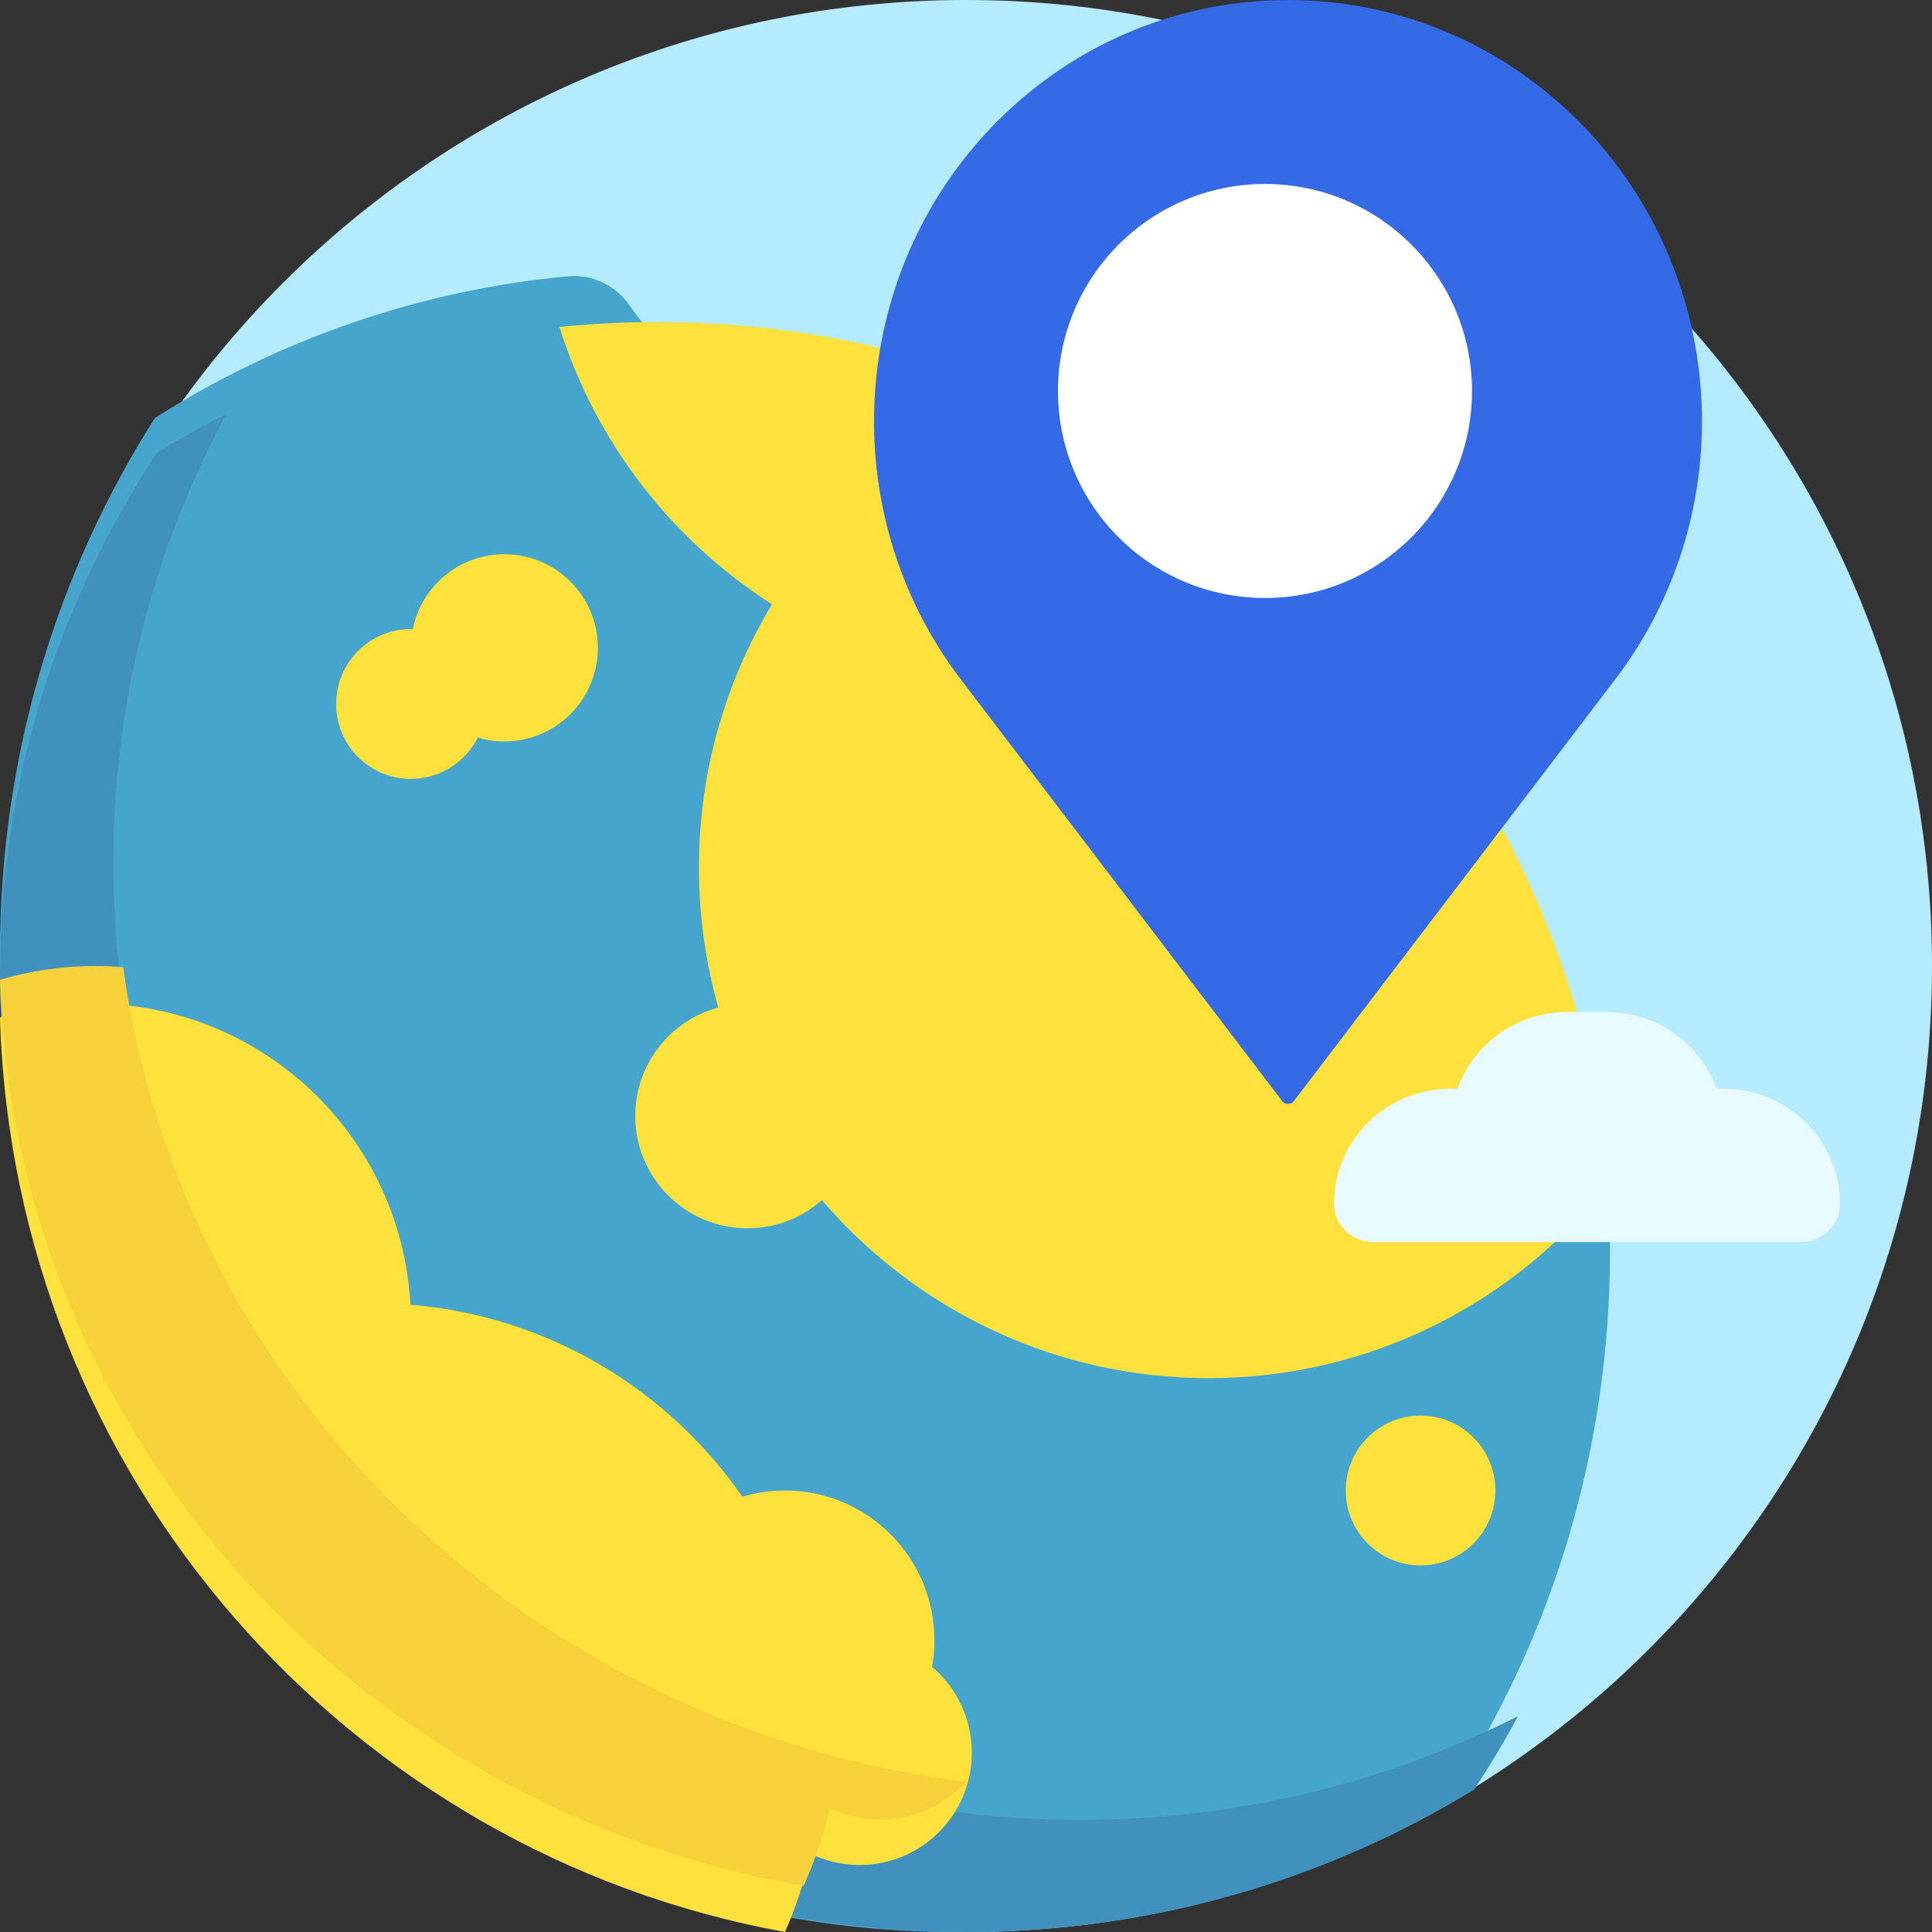
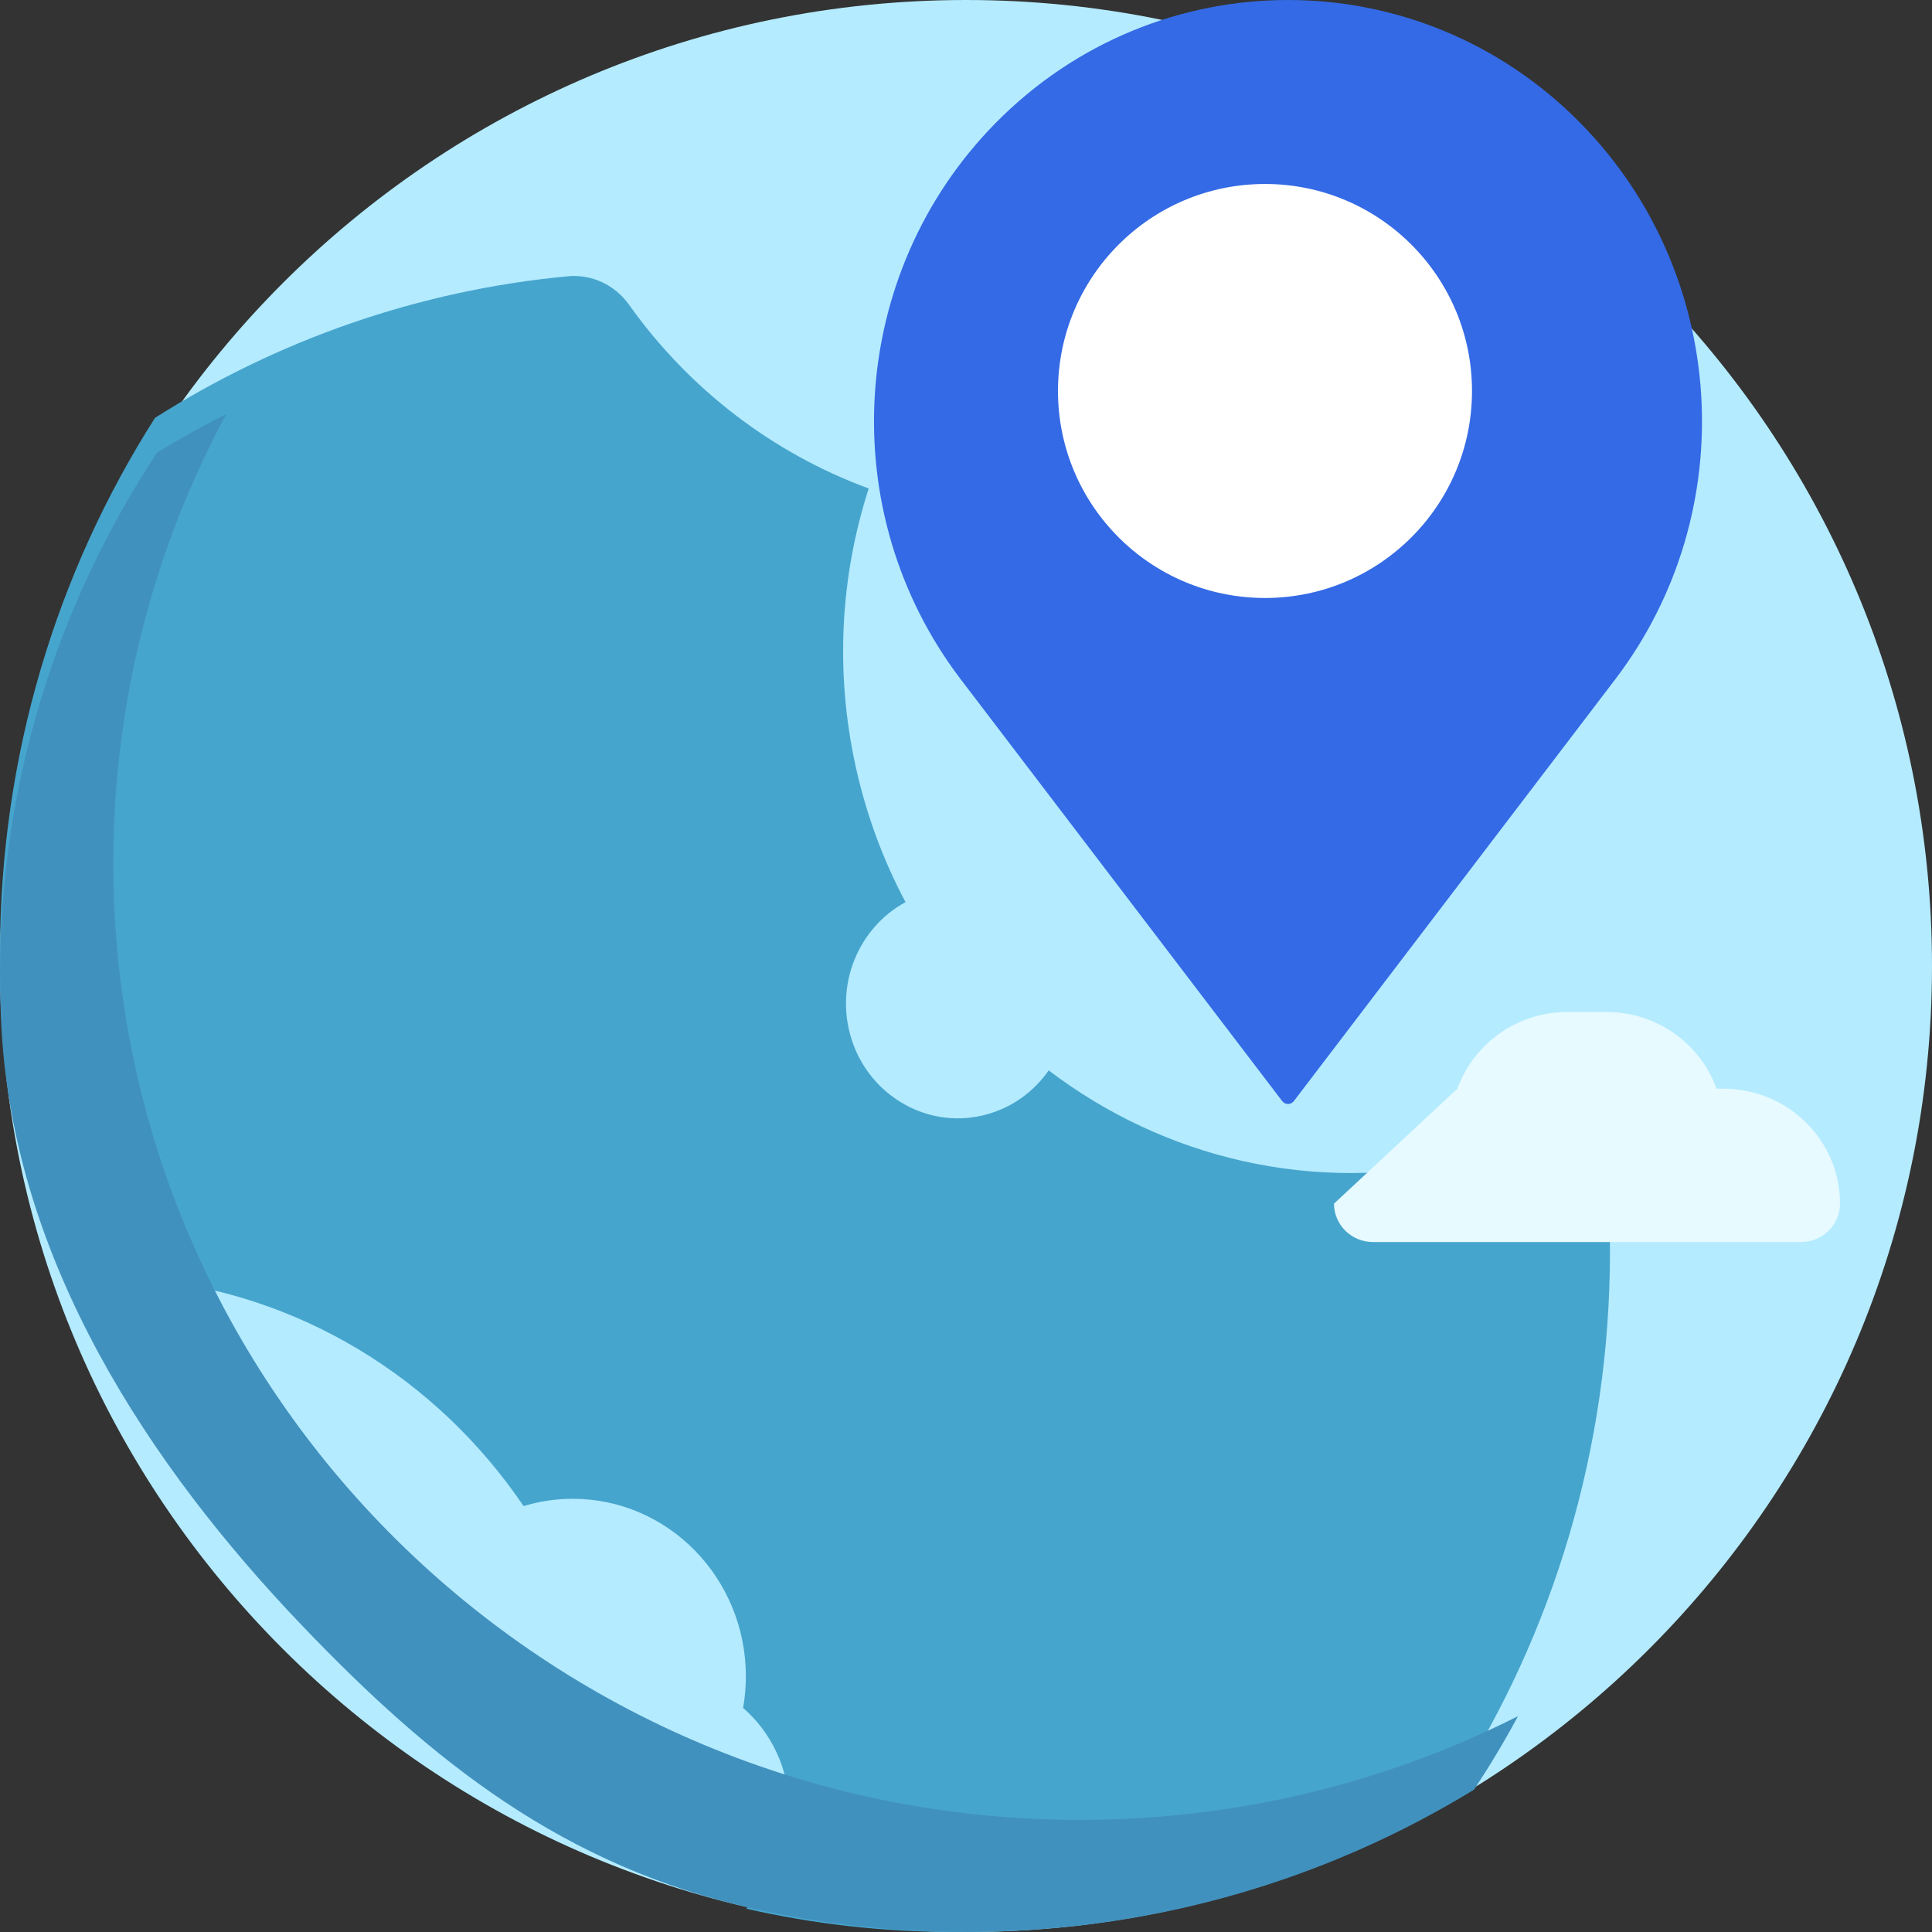
<svg xmlns="http://www.w3.org/2000/svg" width="31px" height="31px" viewBox="0 0 31 31" version="1.1">
  <rect x="0" y="0" width="31" height="31" fill="#333333" stroke="none" />
  <g id="Page-1" stroke="none" stroke-width="1" fill="none" fill-rule="evenodd">
    <g id="Order-success" transform="translate(-403, -715)" fill-rule="nonzero">
      <g id="Group-24" transform="translate(403, 715)">
        <g id="Group">
          <path d="M31,15.5 C31,24.06 24.06,31 15.5,31 C6.94,31 0,24.06 0,15.5 C0,6.94 6.94,0 15.5,0 C24.06,0 31,6.94 31,15.5 Z" id="Path" fill="#B4EBFF" />
          <path d="M25.666,17.753 C25.776,18.512 25.833,19.287 25.833,20.077 C25.833,23.245 24.918,26.194 23.346,28.662 C21.01,30.144 18.257,31 15.309,31 C14.163,31 13.047,30.871 11.974,30.626 C12.397,30.235 12.663,29.668 12.663,29.038 C12.663,28.383 12.375,27.797 11.924,27.405 C11.952,27.241 11.968,27.072 11.968,26.9 C11.968,25.325 10.724,24.049 9.19,24.049 C8.916,24.049 8.651,24.09 8.401,24.166 C7.018,22.123 4.79,20.728 2.236,20.514 C2.144,18.73 1.298,17.151 0.021,16.104 C0.007,15.835 0,15.563 0,15.29 C0,12.121 0.915,9.173 2.487,6.705 C4.446,5.462 6.698,4.66 9.112,4.433 C9.494,4.397 9.866,4.571 10.092,4.888 C11.06,6.25 12.407,7.275 13.939,7.838 C13.488,9.235 13.392,10.773 13.733,12.313 C13.905,13.087 14.176,13.812 14.53,14.475 C13.783,14.88 13.384,15.793 13.664,16.677 C13.926,17.503 14.734,18.035 15.575,17.932 C16.106,17.867 16.546,17.578 16.827,17.175 C18.67,18.577 21.077,19.175 23.489,18.612 C24.271,18.429 25.001,18.136 25.666,17.753 Z" id="Path" fill="#46A5CD" />
          <path d="M24.357,27.537 C24.14,27.941 23.904,28.334 23.652,28.716 C21.286,30.164 18.496,31 15.51,31 C14.344,31 13.209,30.873 12.117,30.632 C9.05,29.954 6.932,28.264 4.847,26.083 C2.399,23.523 0.227,20.242 0.023,16.49 C0.008,16.212 0,15.932 0,15.65 C0,12.554 0.927,9.673 2.52,7.262 C2.881,7.041 3.252,6.834 3.632,6.643 C2.474,8.792 1.818,11.246 1.818,13.851 C1.818,22.329 8.761,29.201 17.327,29.201 C19.858,29.201 22.247,28.601 24.357,27.537 Z" id="Path" fill="#4191BE" />
-           <path d="M25.833,18.969 C24.336,20.883 22.009,22.113 19.393,22.113 C16.91,22.113 14.686,21.005 13.187,19.256 C12.869,19.538 12.451,19.709 11.993,19.709 C10.999,19.709 10.193,18.902 10.193,17.907 C10.193,17.073 10.758,16.372 11.526,16.166 C11.323,15.453 11.215,14.7 11.215,13.923 C11.215,12.376 11.643,10.93 12.387,9.696 C10.782,8.671 9.559,7.101 8.976,5.247 C9.494,5.194 10.02,5.167 10.553,5.167 C18.503,5.167 25.043,11.216 25.833,18.969 Z M6.593,12.498 C7.062,12.498 7.467,12.228 7.665,11.835 C7.8,11.875 7.944,11.897 8.093,11.897 C8.921,11.897 9.593,11.225 9.593,10.395 C9.593,9.565 8.921,8.893 8.093,8.893 C7.367,8.893 6.761,9.409 6.623,10.096 C6.613,10.096 6.603,10.094 6.593,10.094 C5.93,10.094 5.393,10.632 5.393,11.296 C5.393,11.96 5.93,12.498 6.593,12.498 Z M14.955,26.746 C14.98,26.608 14.993,26.465 14.993,26.32 C14.993,24.992 13.919,23.916 12.593,23.916 C12.356,23.916 12.127,23.951 11.911,24.015 C10.717,22.292 8.792,21.116 6.585,20.936 C6.442,18.243 4.217,16.104 1.493,16.104 C0.973,16.104 0.472,16.182 0,16.327 C0.217,23.673 5.576,29.726 12.596,31 C12.771,30.6 12.909,30.18 13.009,29.746 C13.246,29.861 13.512,29.925 13.793,29.925 C14.787,29.925 15.593,29.118 15.593,28.123 C15.593,27.57 15.345,27.077 14.955,26.746 Z M22.793,22.714 C22.131,22.714 21.593,23.252 21.593,23.916 C21.593,24.58 22.131,25.118 22.793,25.118 C23.456,25.118 23.994,24.58 23.994,23.916 C23.994,23.252 23.456,22.714 22.793,22.714 Z" id="Shape" fill="#FFE13C" />
-           <path d="M15.5,28.591 C15.162,28.962 14.668,29.197 14.118,29.197 C13.83,29.197 13.558,29.133 13.315,29.019 C13.213,29.449 13.071,29.865 12.893,30.262 C5.707,28.999 0.222,23.001 0,15.721 C0.483,15.578 0.996,15.5 1.528,15.5 C1.679,15.5 1.828,15.507 1.976,15.52 C2.916,22.32 8.479,27.701 15.5,28.591 Z" id="Path" fill="#F7D139" />
          <path d="M25.916,10.902 L20.761,17.667 C20.713,17.73 20.62,17.73 20.573,17.667 L15.417,10.902 C13.367,8.211 13.603,4.388 15.969,1.98 L15.969,1.98 C18.564,-0.66 22.77,-0.66 25.364,1.98 L25.364,1.98 C27.73,4.388 27.967,8.211 25.916,10.902 Z" id="Path" fill="#346AE5" />
          <path d="M23.619,6.274 C23.619,8.108 22.132,9.595 20.298,9.595 C18.463,9.595 16.976,8.108 16.976,6.274 C16.976,4.439 18.463,2.952 20.298,2.952 C22.132,2.952 23.619,4.439 23.619,6.274 Z" id="Path" fill="#FFFFFF" />
-           <path d="M29.524,19.313 L29.524,19.313 C29.524,19.653 29.244,19.929 28.899,19.929 L27.026,19.929 L23.903,19.929 L22.029,19.929 C21.684,19.929 21.405,19.653 21.405,19.313 L21.405,19.313 C21.405,18.294 22.244,17.468 23.278,17.468 L23.385,17.468 C23.643,16.752 24.336,16.238 25.152,16.238 L25.777,16.238 C26.592,16.238 27.286,16.752 27.543,17.468 L27.65,17.468 C28.685,17.468 29.524,18.294 29.524,19.313 Z" id="Path" fill="#E6FAFF" />
+           <path d="M29.524,19.313 L29.524,19.313 C29.524,19.653 29.244,19.929 28.899,19.929 L27.026,19.929 L23.903,19.929 L22.029,19.929 C21.684,19.929 21.405,19.653 21.405,19.313 L21.405,19.313 L23.385,17.468 C23.643,16.752 24.336,16.238 25.152,16.238 L25.777,16.238 C26.592,16.238 27.286,16.752 27.543,17.468 L27.65,17.468 C28.685,17.468 29.524,18.294 29.524,19.313 Z" id="Path" fill="#E6FAFF" />
        </g>
      </g>
    </g>
  </g>
</svg>